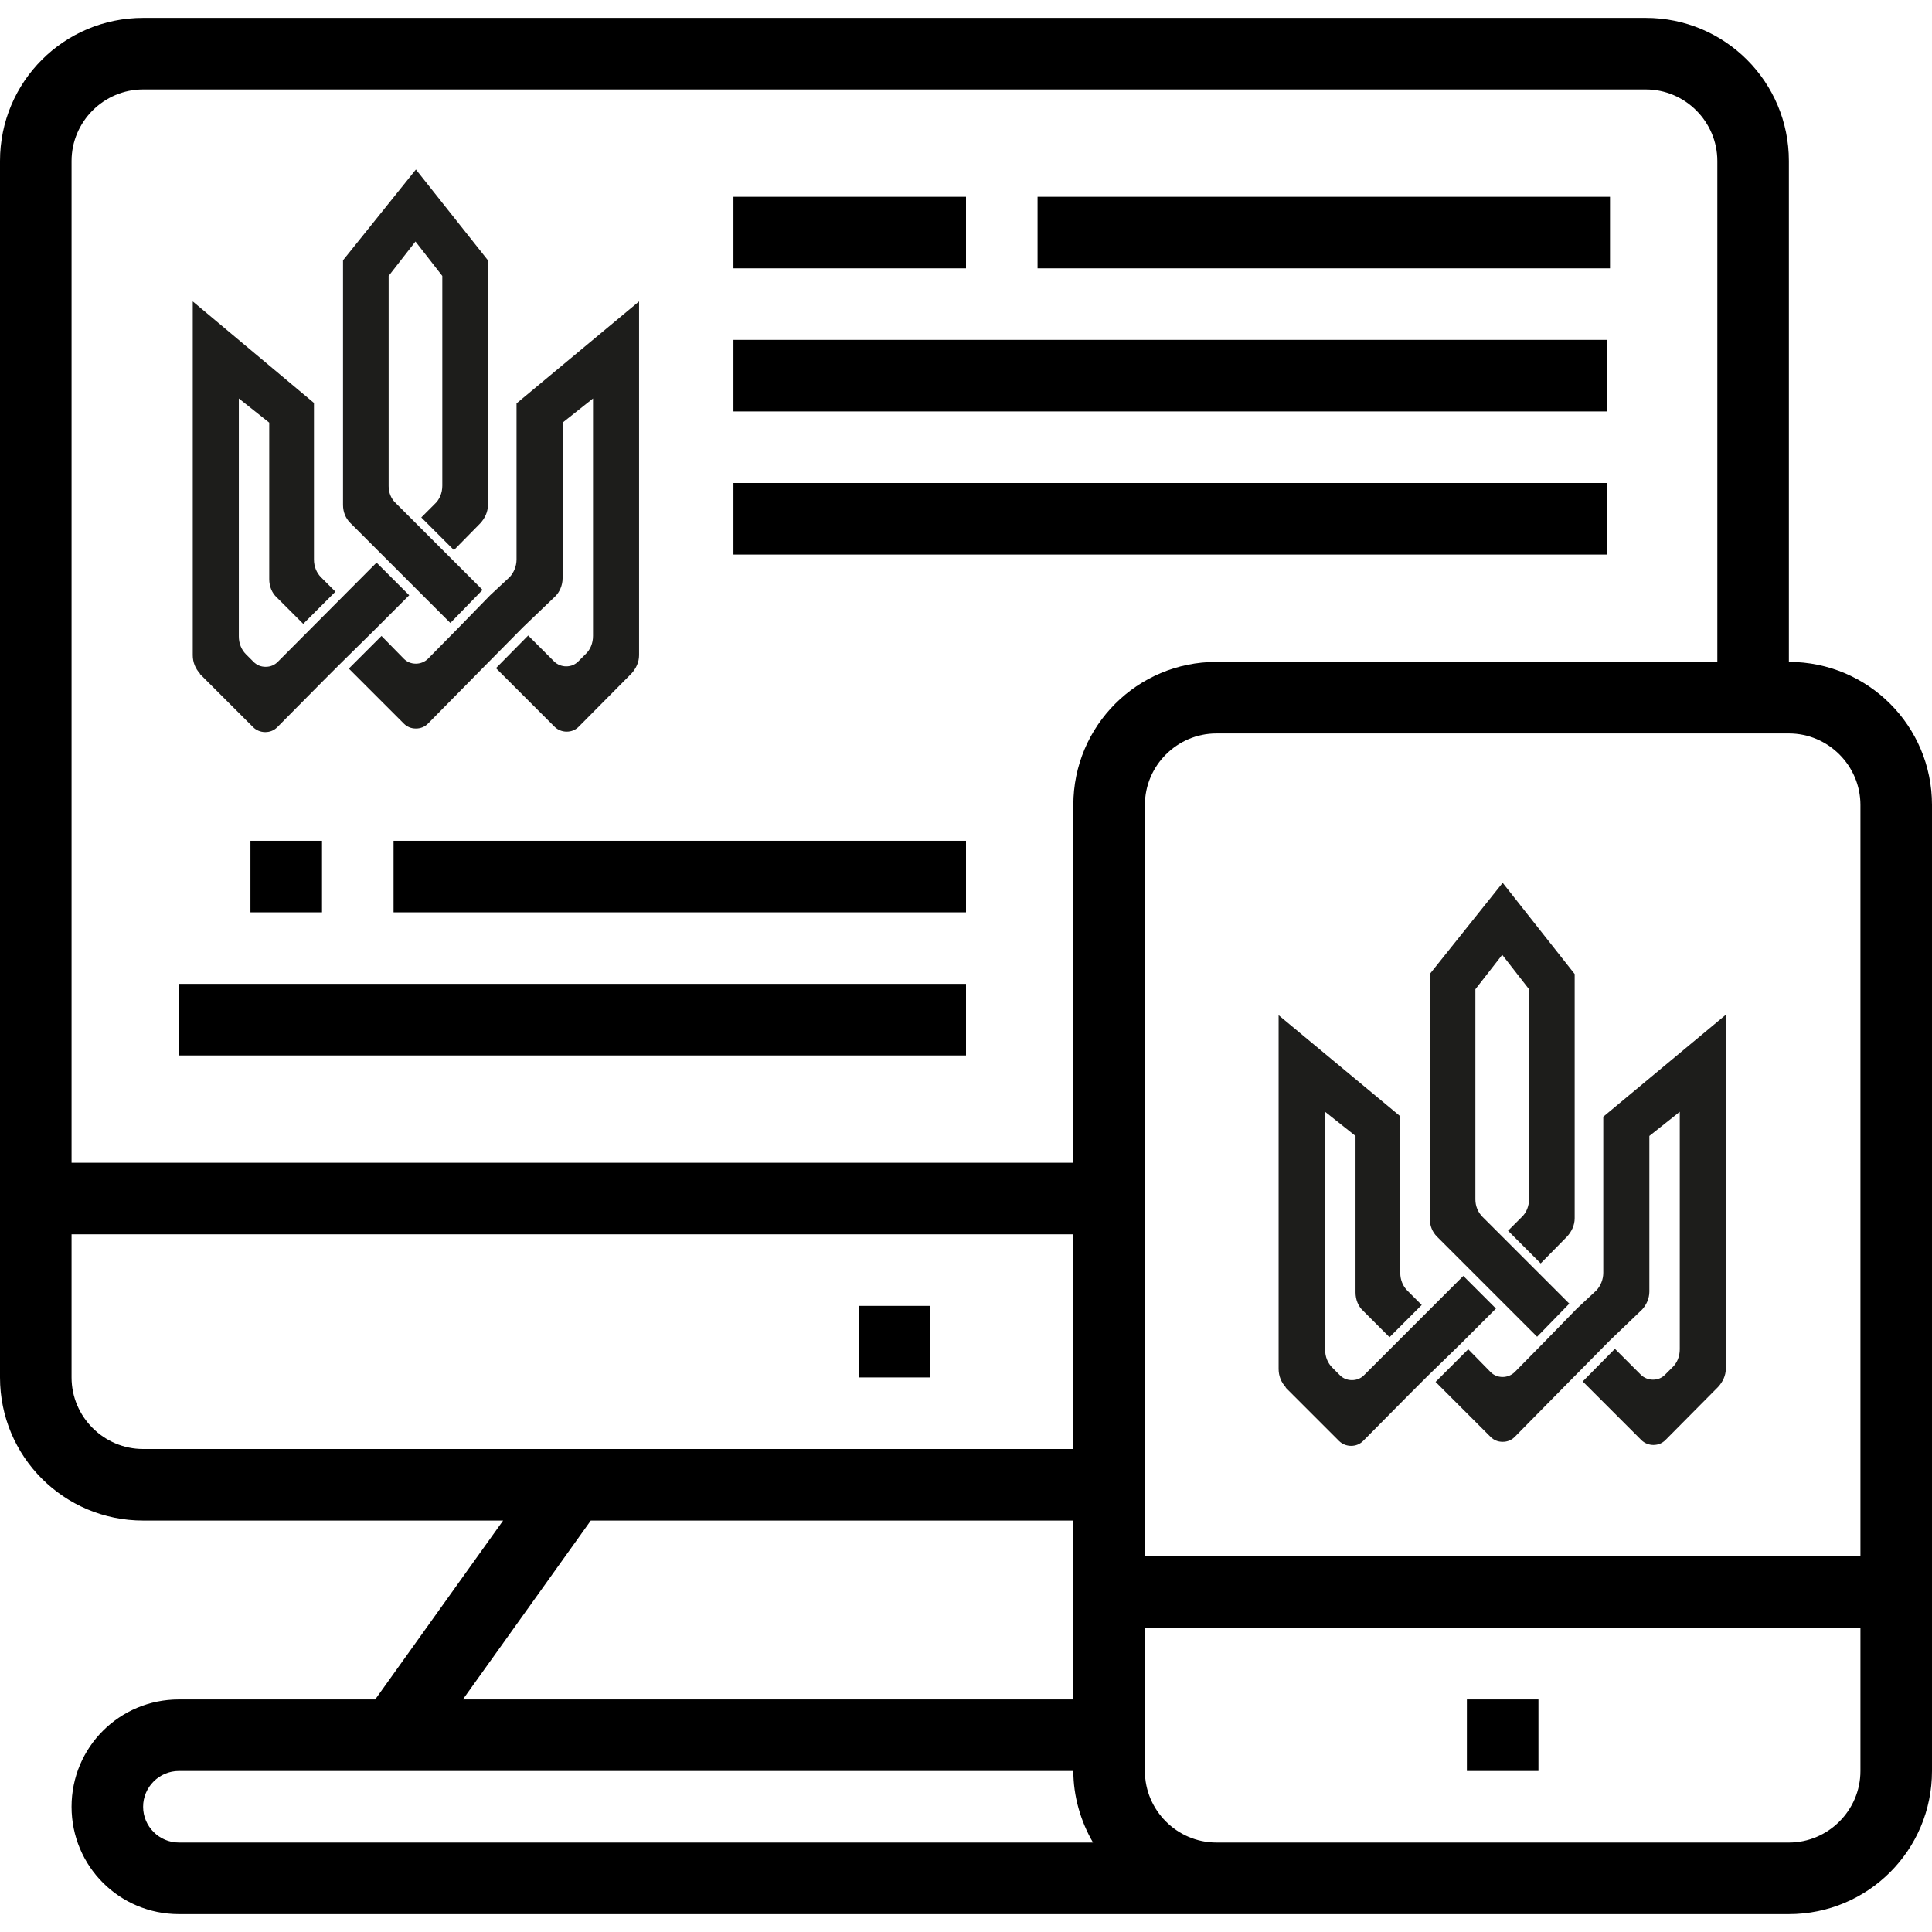
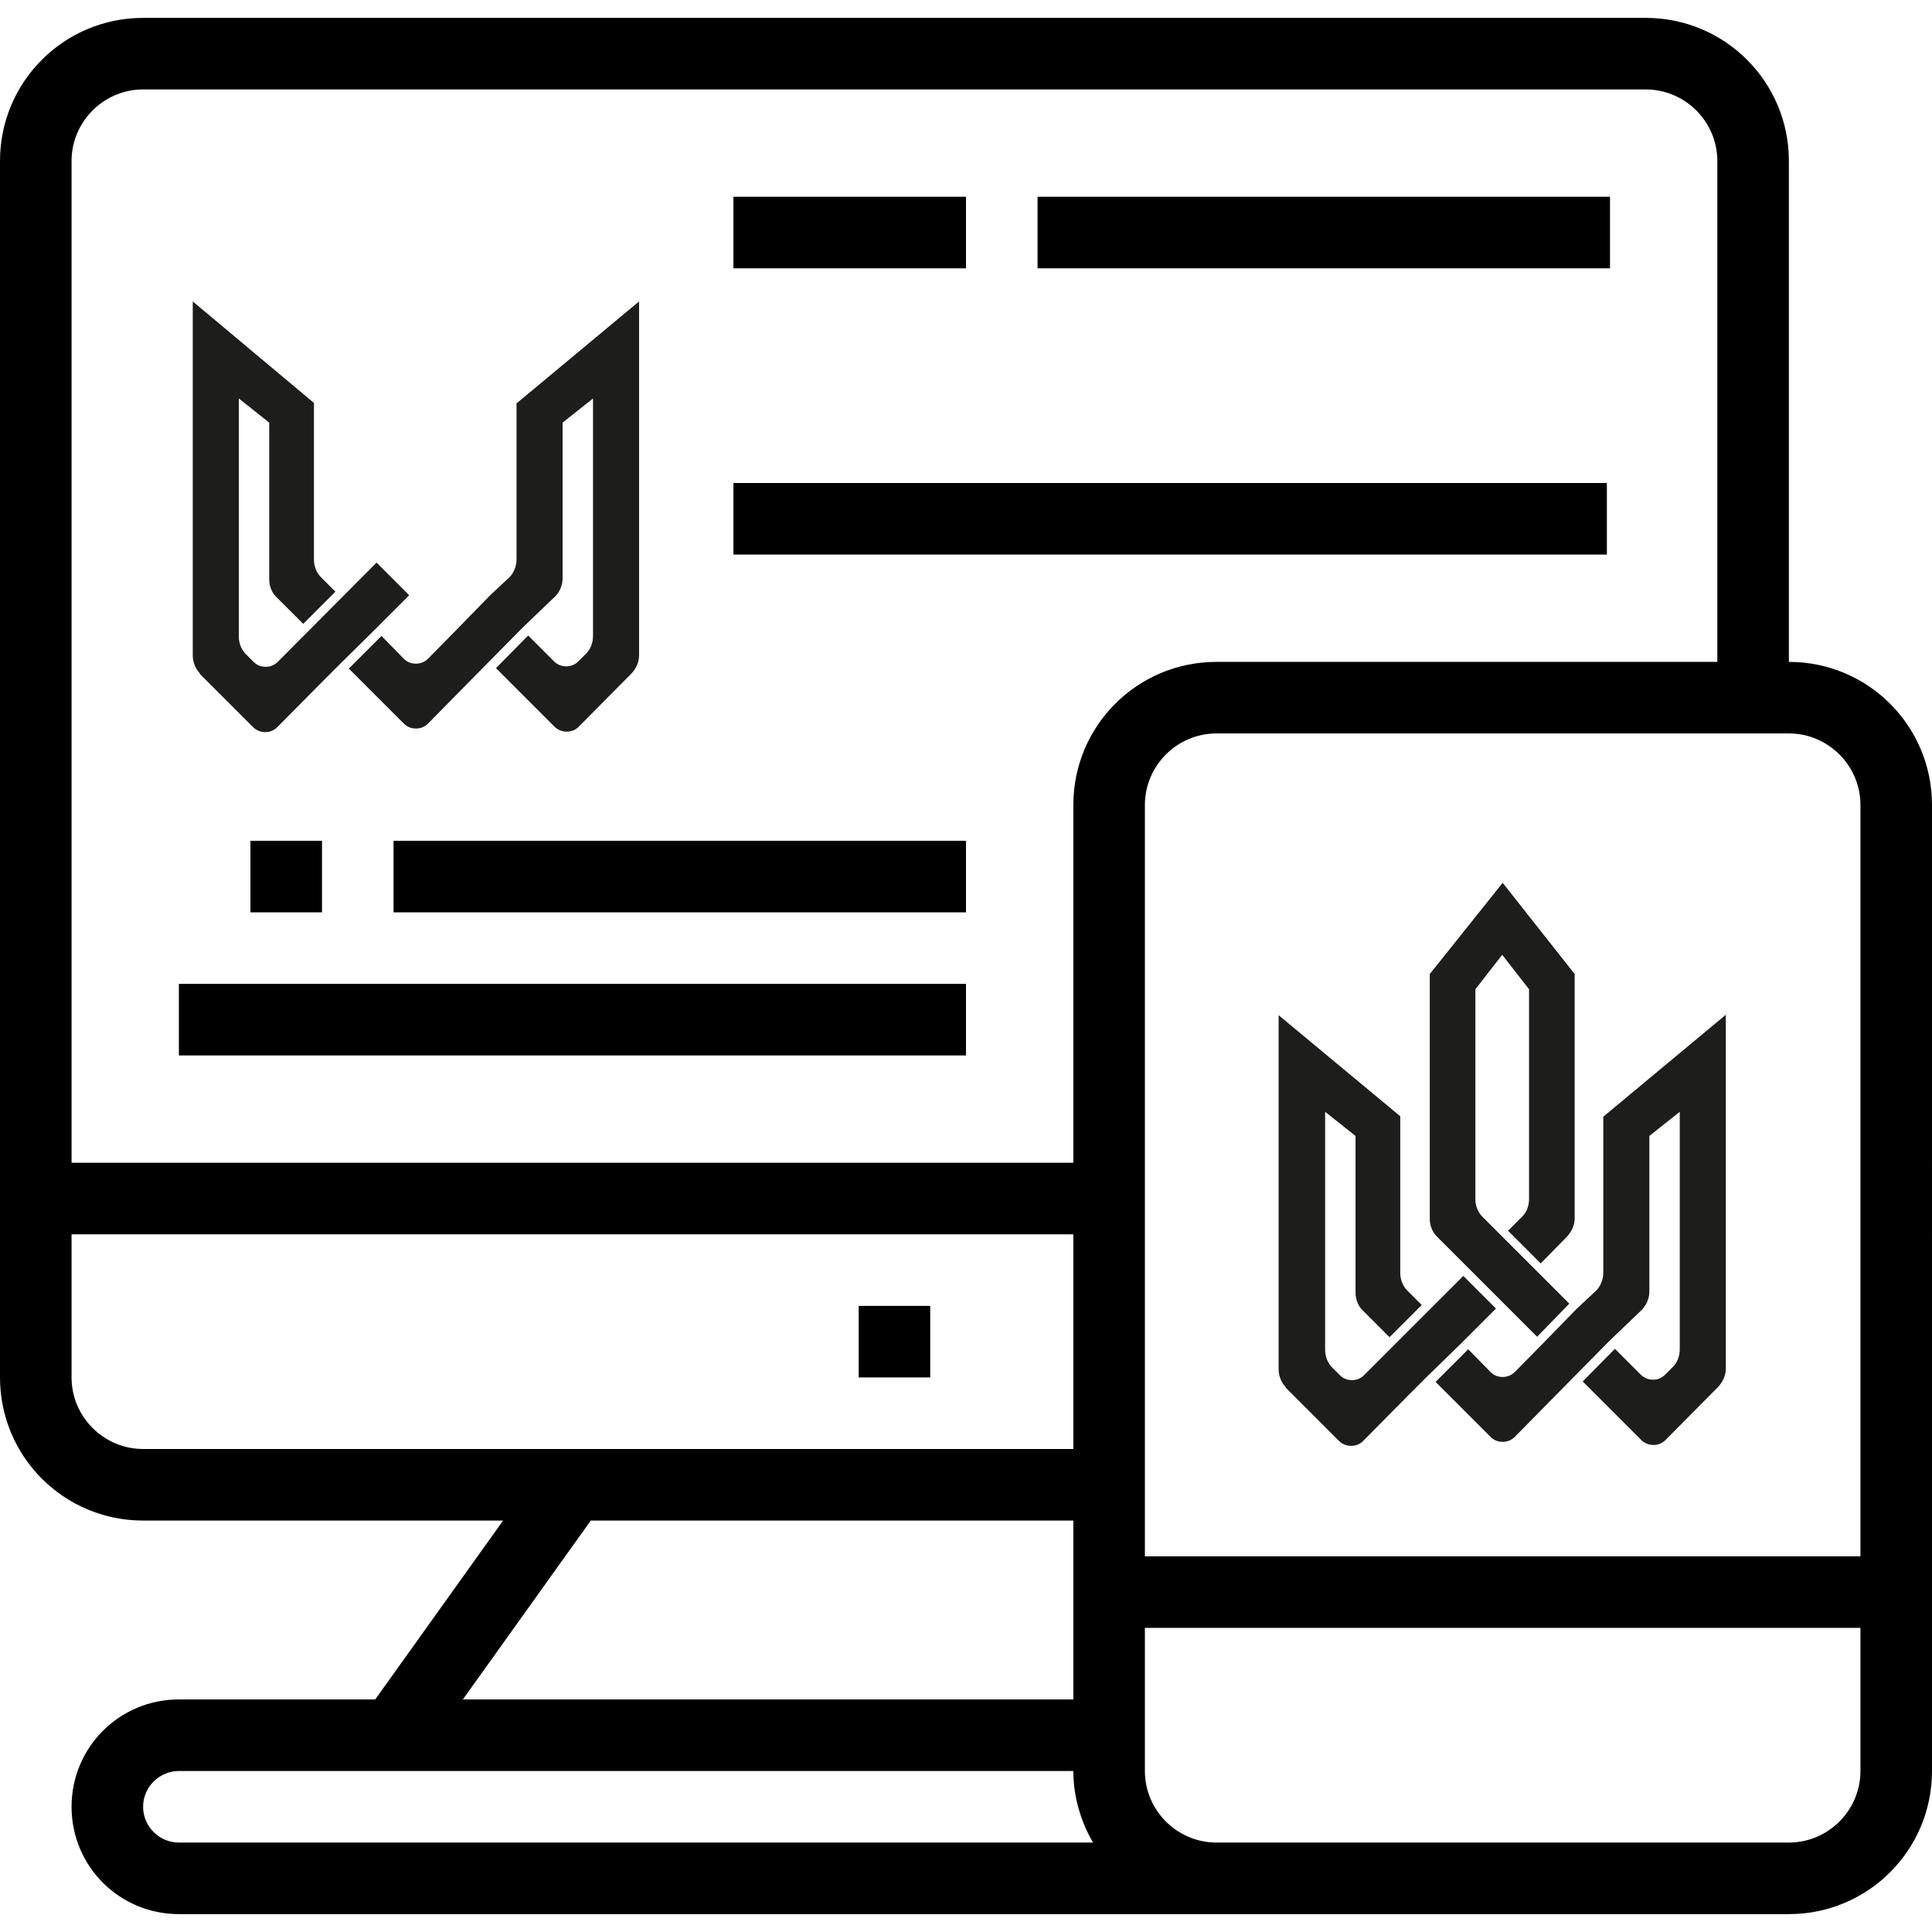
<svg xmlns="http://www.w3.org/2000/svg" version="1.1" id="Capa_1" x="0px" y="0px" viewBox="0 0 432 432" style="enable-background:new 0 0 432 432;" xml:space="preserve">
  <style type="text/css">
	.st0{fill:#1D1D1B;}
</style>
  <g>
    <g>
      <rect x="192" y="292" width="16" height="16" />
    </g>
  </g>
  <g>
    <g>
      <path d="M400,148V36c0-17.7-14.3-32-32-32H32C14.3,4,0,18.3,0,36v272c0,17.7,14.3,32,32,32h80.5l-28.6,40H40    c-13.3,0-24,10.7-24,24s10.7,24,24,24h360c17.7,0,32-14.3,32-32V180C432,162.3,417.7,148,400,148z M32,324c-8.8,0-16-7.2-16-16    v-32h224v48H32z M132.1,340H240v40H103.5L132.1,340z M40,412c-4.4,0-8-3.6-8-8s3.6-8,8-8h200c0,5.6,1.6,11.2,4.4,16H40z M240,180    v80H16V36c0-8.8,7.2-16,16-16h336c8.8,0,16,7.2,16,16v112H272C254.3,148,240,162.3,240,180z M416,396c0,8.8-7.2,16-16,16H272    c-8.8,0-16-7.2-16-16v-32h160V396z M416,348H256V180c0-8.8,7.2-16,16-16h128c8.8,0,16,7.2,16,16V348z" />
    </g>
  </g>
  <g>
    <g>
-       <rect x="328" y="380" width="16" height="16" />
-     </g>
+       </g>
  </g>
  <g>
    <g>
      <rect x="40" y="220" width="176" height="16" />
    </g>
  </g>
  <g>
    <g>
      <rect x="56" y="188" width="16" height="16" />
    </g>
  </g>
  <g>
    <g>
      <rect x="88" y="188" width="128" height="16" />
    </g>
  </g>
  <g>
    <g>
-       <rect x="164" y="76" width="195.3" height="16" />
-     </g>
+       </g>
  </g>
  <g>
    <g>
      <rect x="164" y="108" width="195.3" height="16" />
    </g>
  </g>
  <g>
    <g>
      <rect x="164" y="44" width="52" height="16" />
    </g>
  </g>
  <g>
    <g>
      <rect x="232" y="44" width="128" height="16" />
    </g>
  </g>
  <g>
-     <path class="st0" d="M86.9,108.7L86.9,108.7v-47l6-7.7l6,7.7v46.9v0c0,1.6-0.6,3.1-1.7,4.1l0,0l-3,3l7.3,7.3l5.9-6l0,0   c1-1.1,1.7-2.5,1.7-4.1v0V58.2L93,37.9L76.7,58.2v54.7v0c0,1.6,0.6,3,1.6,4l7.4,7.4c5,5,10,10,15,15l7.2-7.4l-19.4-19.4   C87.5,111.6,86.9,110.2,86.9,108.7L86.9,108.7L86.9,108.7z" />
    <path class="st0" d="M83.7,140.9l7.8-7.8l-7.3-7.3L62.1,148l0,0l0,0c-0.7,0.7-1.6,1.1-2.7,1.1c-1.1,0-2-0.4-2.7-1.1h0l-1.7-1.7   c-1-1-1.6-2.4-1.6-4v0l0,0l0-53.2l6.8,5.4l0,35v0c0,1.6,0.6,3.1,1.7,4.1l0,0l5.9,5.9l7.2-7.2l-3.2-3.2c-1-1-1.6-2.4-1.6-4v0v0l0-35   L43.1,67.4l0,79.1l0,0v0c0,1.6,0.6,3,1.6,4.1l0,0l0,0.1l11.9,11.9h0c0.7,0.7,1.7,1.1,2.7,1.1c1.1,0,2-0.4,2.7-1.1l0,0l10.1-10.2   l4.2-4.2L83.7,140.9L83.7,140.9L83.7,140.9z" />
    <path class="st0" d="M125.8,129.3L125.8,129.3V94.5l6.8-5.4l0,53.1l0,0v0c0,1.6-0.6,3.1-1.7,4.1v0l-1.6,1.6l0,0   c-0.7,0.7-1.6,1.1-2.7,1.1c-1,0-2-0.4-2.7-1.1l0,0l0,0l-5.8-5.8l-7.2,7.3l13.1,13.1h0c0.7,0.7,1.7,1.1,2.7,1.1c1.1,0,2-0.4,2.7-1.1   h0l11.8-11.9l0,0c1-1.1,1.7-2.5,1.7-4.1v0v0l0-79.1l-27.4,22.8v34.9v0c0,1.5-0.6,2.9-1.5,3.9l-4.4,4.1l-7.5,7.7l-0.2,0.2l-6.2,6.3   c-0.7,0.7-1.7,1.1-2.7,1.1c-1.1,0-2-0.4-2.7-1.1h0l-5-5.1l-7.3,7.3l12.3,12.3l0,0l0,0c0.7,0.7,1.6,1.1,2.7,1.1c1.1,0,2-0.4,2.7-1.1   h0l13.3-13.5l0,0l0.3-0.3l0.1-0.1l7.2-7.3l0,0l0.4-0.4l0,0l7.2-6.9v0C125.1,132.4,125.8,130.9,125.8,129.3L125.8,129.3L125.8,129.3   z" />
  </g>
  <g>
    <path class="st0" d="M329.9,268.2L329.9,268.2v-47l6-7.7l6,7.7v46.9v0c0,1.6-0.6,3.1-1.7,4.1l0,0l-3,3l7.3,7.3l5.9-6l0,0   c1-1.1,1.7-2.5,1.7-4.1v0v-54.6L336,197.4l-16.3,20.4v54.7v0c0,1.6,0.6,3,1.6,4l7.4,7.4c5,5,10,10,15,15l7.2-7.4l-19.4-19.4   C330.5,271.1,329.9,269.7,329.9,268.2L329.9,268.2L329.9,268.2z" />
    <path class="st0" d="M326.7,300.4l7.8-7.8l-7.3-7.3l-22.2,22.2l0,0l0,0c-0.7,0.7-1.6,1.1-2.7,1.1c-1.1,0-2-0.4-2.7-1.1h0l-1.7-1.7   c-1-1-1.6-2.4-1.6-4v0l0,0l0-53.2l6.8,5.4l0,35v0c0,1.6,0.6,3.1,1.7,4.1l0,0l5.9,5.9l7.2-7.2l-3.2-3.2c-1-1-1.6-2.4-1.6-4v0v0l0-35   l-27.2-22.6l0,79.1l0,0v0c0,1.6,0.6,3,1.6,4.1l0,0l0,0.1l11.9,11.9h0c0.7,0.7,1.7,1.1,2.7,1.1c1.1,0,2-0.4,2.7-1.1l0,0l10.1-10.2   l4.2-4.2L326.7,300.4L326.7,300.4L326.7,300.4z" />
    <path class="st0" d="M368.8,288.8L368.8,288.8v-34.8l6.8-5.4l0,53.1l0,0v0c0,1.6-0.6,3.1-1.7,4.1v0l-1.6,1.6l0,0   c-0.7,0.7-1.6,1.1-2.7,1.1c-1,0-2-0.4-2.7-1.1l0,0l0,0l-5.8-5.8l-7.2,7.3l13.1,13.1h0c0.7,0.7,1.7,1.1,2.7,1.1c1.1,0,2-0.4,2.7-1.1   h0l11.8-11.9l0,0c1-1.1,1.7-2.5,1.7-4.1v0v0l0-79.1l-27.4,22.8v34.9v0c0,1.5-0.6,2.9-1.5,3.9l-4.4,4.1l-7.5,7.7l-0.2,0.2l-6.2,6.3   c-0.7,0.7-1.7,1.1-2.7,1.1c-1.1,0-2-0.4-2.7-1.1h0l-5-5.1l-7.3,7.3l12.3,12.3l0,0l0,0c0.7,0.7,1.6,1.1,2.7,1.1c1.1,0,2-0.4,2.7-1.1   h0l13.3-13.5l0,0l0.3-0.3l0.1-0.1l7.2-7.3l0,0l0.4-0.4l0,0l7.2-6.9v0C368.1,291.8,368.8,290.4,368.8,288.8L368.8,288.8L368.8,288.8   z" />
  </g>
</svg>